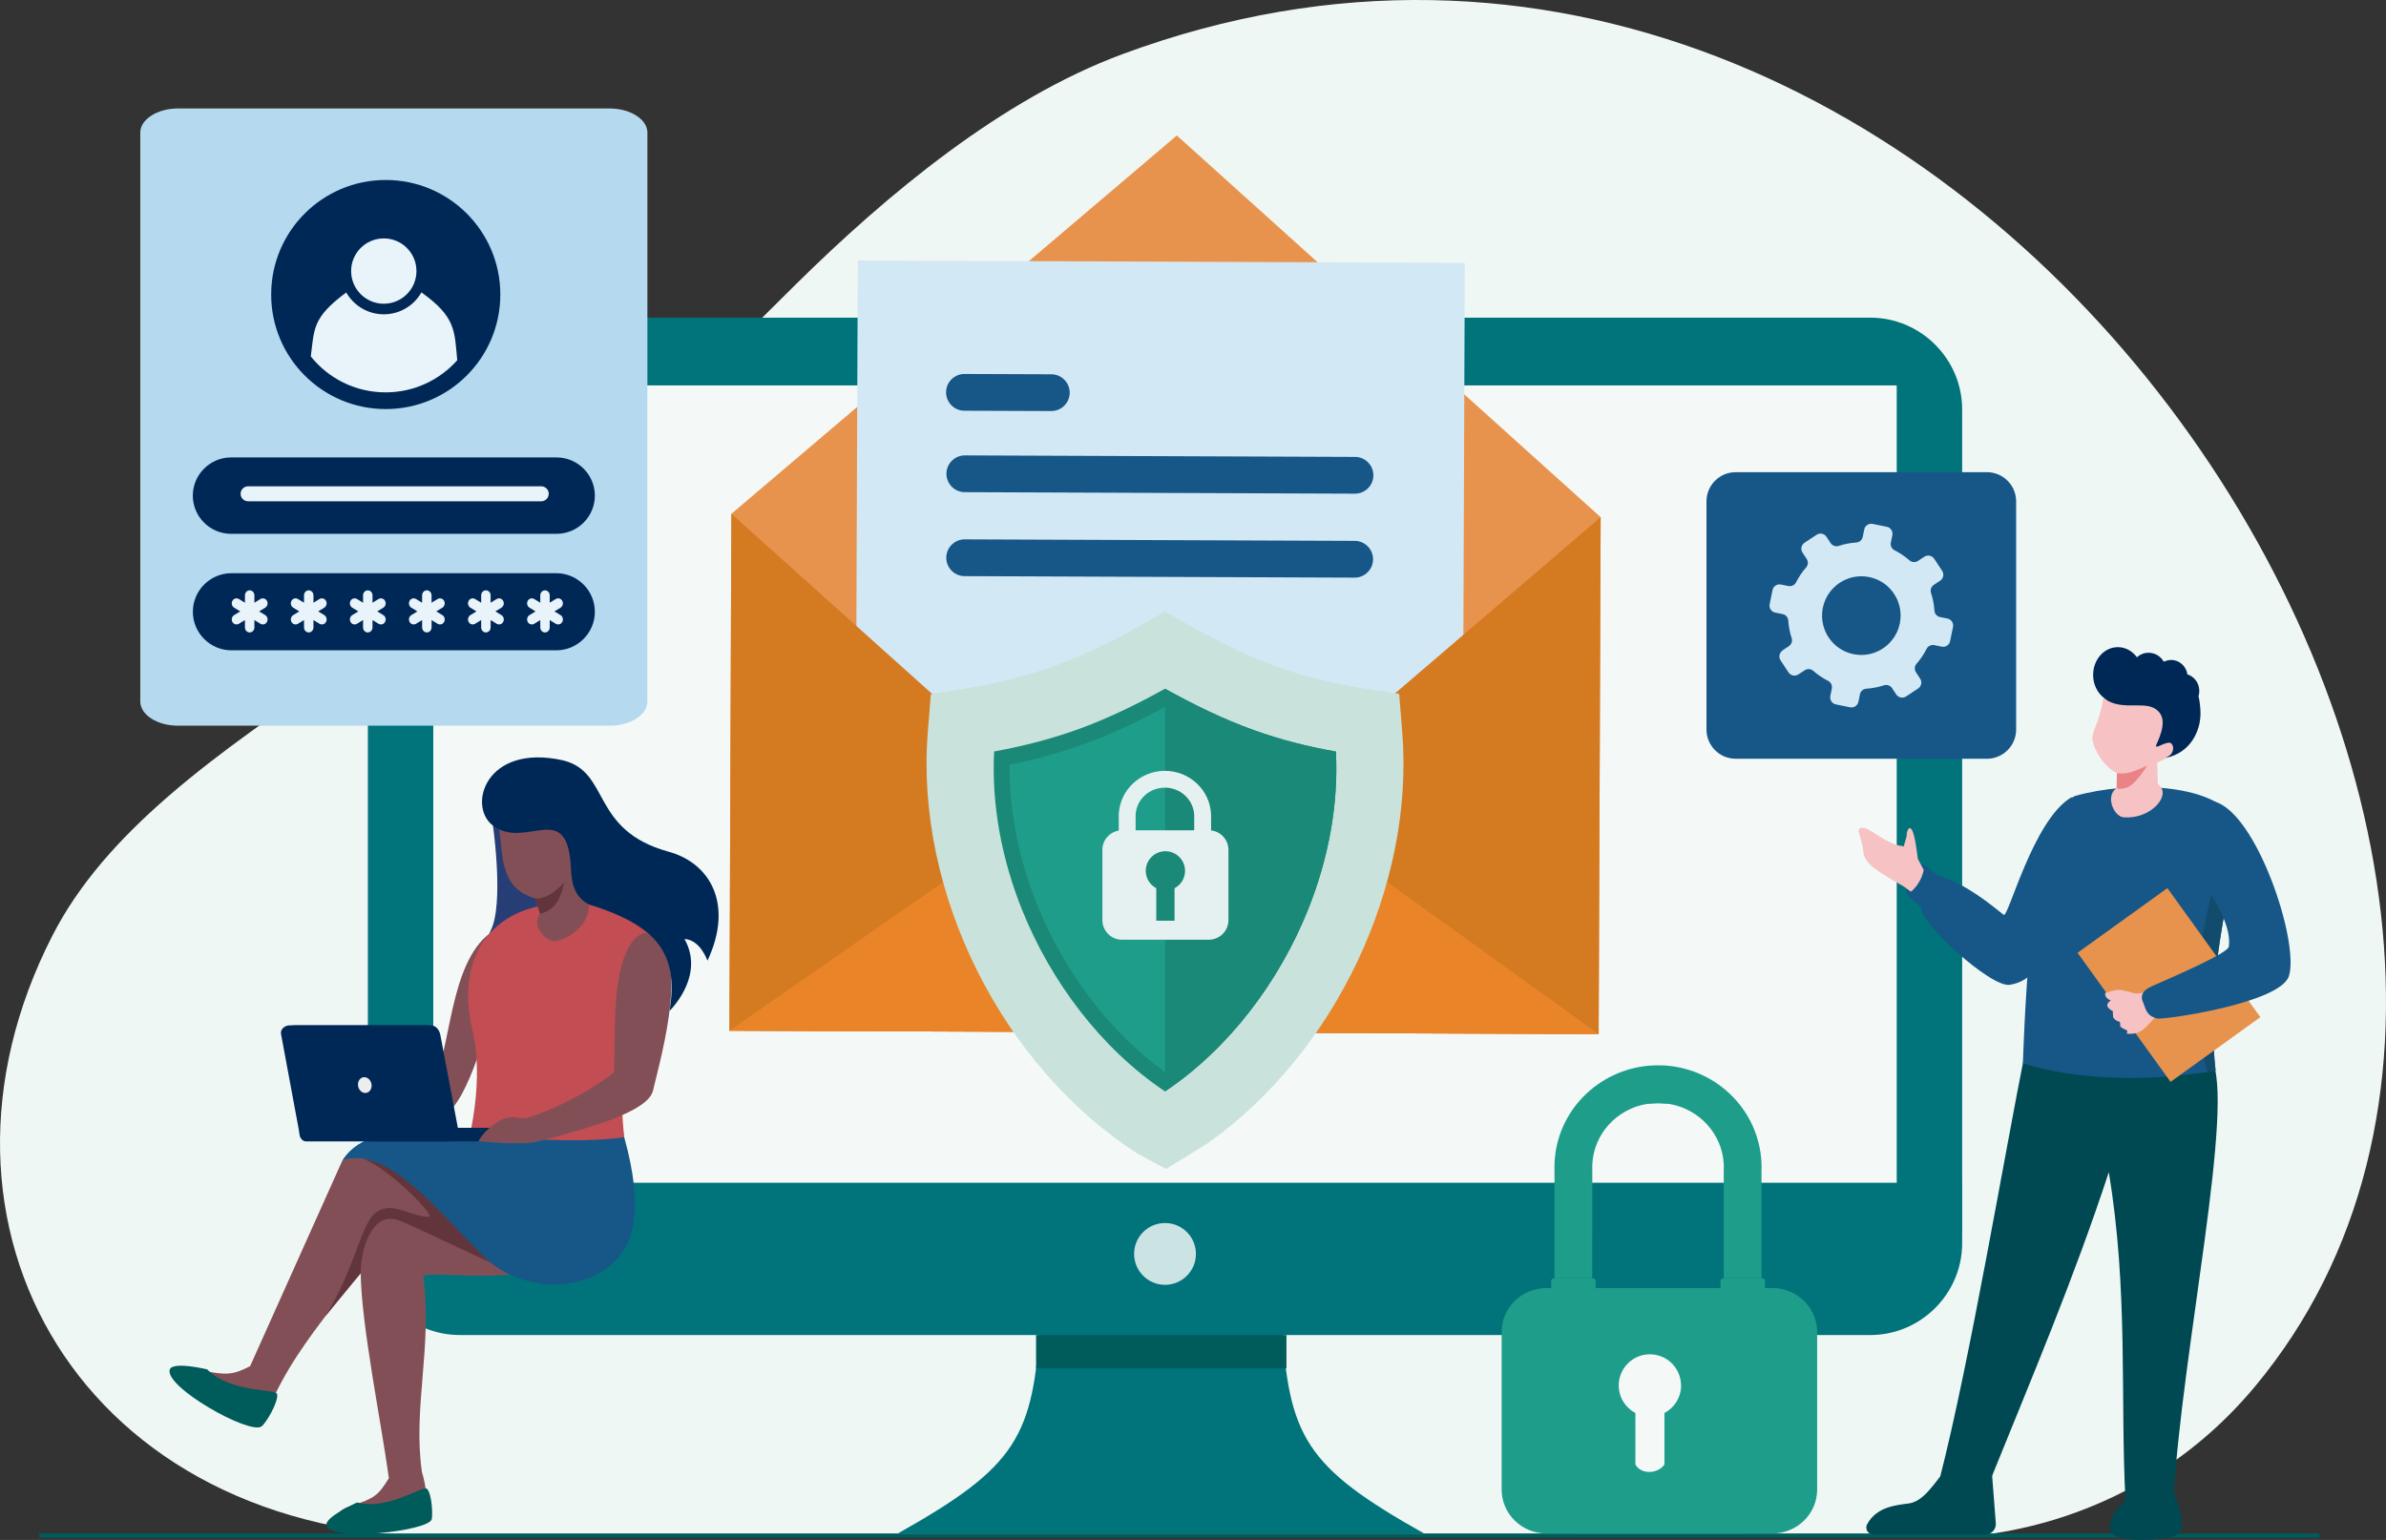
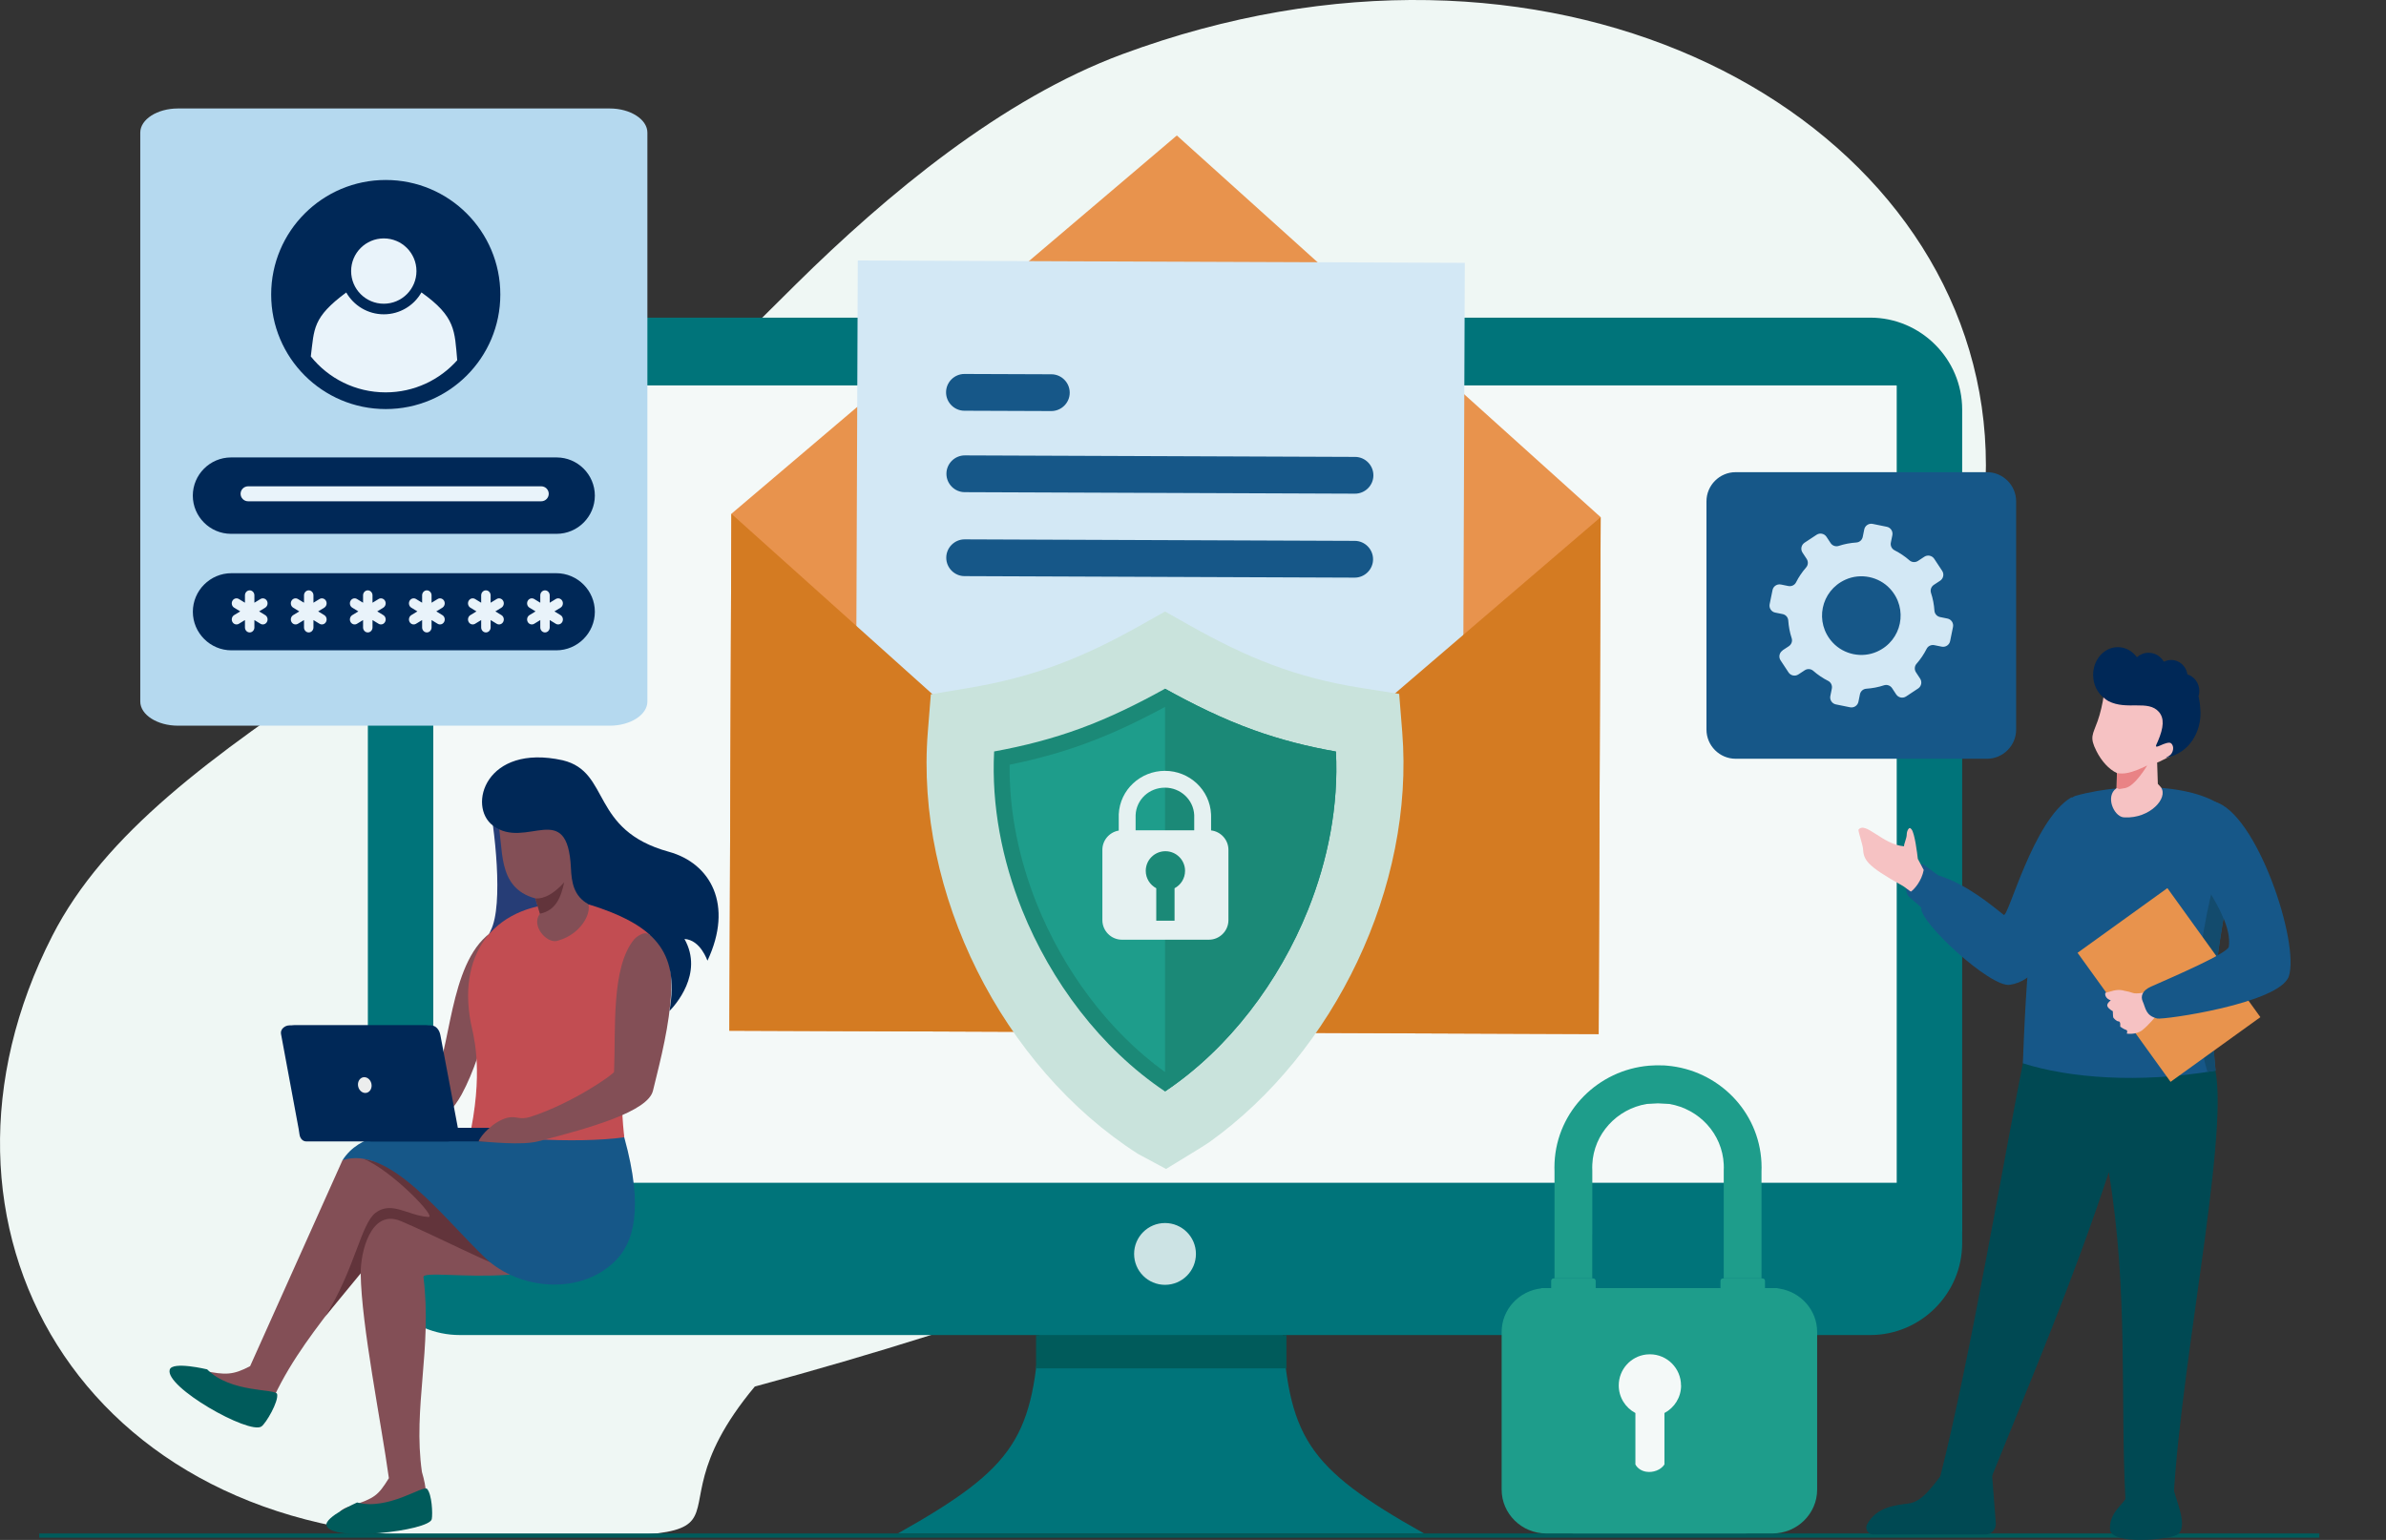
<svg xmlns="http://www.w3.org/2000/svg" id="Layer_2" data-name="Layer 2" viewBox="0 0 585.82 378.19">
  <rect x="0" y="0" width="585.82" height="378.19" fill="#333333" stroke="none" />
  <defs>
    <style>
      .cls-1, .cls-2 {
        fill: #005b5b;
      }

      .cls-3 {
        fill: #e8934d;
      }

      .cls-4, .cls-5 {
        fill: #d3e8f5;
      }

      .cls-6, .cls-7 {
        fill: #62343b;
      }

      .cls-8 {
        fill: #834f56;
      }

      .cls-9 {
        fill: #263d76;
      }

      .cls-9, .cls-7, .cls-10, .cls-11, .cls-12, .cls-13, .cls-5, .cls-14, .cls-15, .cls-16, .cls-17, .cls-18, .cls-19, .cls-20, .cls-21, .cls-22, .cls-23, .cls-24, .cls-25, .cls-26, .cls-27, .cls-28, .cls-2, .cls-29, .cls-30, .cls-31 {
        fill-rule: evenodd;
      }

      .cls-10 {
        fill: #1b8977;
      }

      .cls-11 {
        fill: #134b6d;
      }

      .cls-12 {
        fill: #1e9d8b;
      }

      .cls-13 {
        fill: #165788;
      }

      .cls-14 {
        fill: #d47b22;
      }

      .cls-15 {
        fill: #c9e3dc;
      }

      .cls-16 {
        fill: #cce3e4;
      }

      .cls-17 {
        fill: #c24d52;
      }

      .cls-18 {
        fill: #b5d9ef;
      }

      .cls-19 {
        fill: #eff7f4;
      }

      .cls-20 {
        fill: #ea8428;
      }

      .cls-21 {
        fill: #fff;
      }

      .cls-22 {
        fill: #e98385;
      }

      .cls-23 {
        fill: #f6c2c3;
      }

      .cls-24 {
        fill: #f4f9f8;
      }

      .cls-25 {
        fill: #e9f3fa;
      }

      .cls-26 {
        fill: #fca700;
      }

      .cls-27 {
        fill: #e5f1f1;
      }

      .cls-28 {
        fill: #eceded;
      }

      .cls-29 {
        fill: #004953;
      }

      .cls-30 {
        fill: #002857;
      }

      .cls-31 {
        fill: #00747a;
      }
    </style>
  </defs>
  <g id="Layer_1-2" data-name="Layer 1">
    <g>
-       <path class="cls-19" d="m275.61,13.29c-29.67,10.98-57.88,34.5-80.1,56.43-46.27,45.66-53.17,55.26-110.25,93.6-33.27,22.34-59.5,41.24-72.42,66.51-36.3,70.99,6.94,147.66,97.54,147.66h368.32s43.33.97,74.94-36.97C660.79,211.92,483.06-63.5,275.61,13.29" />
+       <path class="cls-19" d="m275.61,13.29c-29.67,10.98-57.88,34.5-80.1,56.43-46.27,45.66-53.17,55.26-110.25,93.6-33.27,22.34-59.5,41.24-72.42,66.51-36.3,70.99,6.94,147.66,97.54,147.66s43.33.97,74.94-36.97C660.79,211.92,483.06-63.5,275.61,13.29" />
      <path class="cls-31" d="m112.89,78.01h346.3c12.41,0,22.57,10.16,22.57,22.57v201.85H90.32V100.58c0-12.41,10.16-22.57,22.57-22.57" />
      <path class="cls-24" d="m106.46,94.65h359.15s.08.04.08.08v228.38s-.04.08-.08.08H106.46s-.08-.04-.08-.08V94.73s.04-.08.08-.08" />
      <path class="cls-31" d="m255.38,324.21c-1.59,28.74-5.8,36.01-34.94,52.39h129.2c-29.15-16.38-33.35-23.65-34.94-52.39l-29.66-2.34-29.66,2.34Z" />
      <path class="cls-31" d="m481.76,290.47v14.83c0,12.41-10.16,22.57-22.57,22.57H112.89c-12.41,0-22.57-10.16-22.57-22.57v-14.83h391.44Z" />
      <path class="cls-16" d="m286.04,300.36c4.19,0,7.59,3.4,7.59,7.59s-3.4,7.59-7.59,7.59-7.59-3.4-7.59-7.59,3.4-7.59,7.59-7.59" />
      <rect class="cls-1" x="254.38" y="327.87" width="61.47" height="8.18" />
      <path class="cls-26" d="m193.87,186.24c-7.87,0-14.26,6.38-14.26,14.26s6.38,14.26,14.26,14.26,14.26-6.38,14.26-14.26-6.38-14.26-14.26-14.26" />
      <polygon class="cls-3" points="393 127.01 392.51 253.96 179.08 253.13 179.57 126.18 288.94 33.27 393 127.01" />
      <rect class="cls-4" x="197.98" y="76.57" width="173.64" height="149.04" transform="translate(132.61 435.3) rotate(-89.78)" />
      <polygon class="cls-14" points="179.57 126.18 284.31 220.17 393 127.01 392.51 253.96 179.08 253.13 179.57 126.18" />
-       <path class="cls-20" d="m179.08,253.13l97.17-67.54c6.84-5.35,15.49-4.58,21.46.21l94.8,68.16-213.43-.83Z" />
      <path class="cls-13" d="m236.9,111.84l95.8.37c2.48,0,4.51,2.05,4.5,4.53,0,2.48-2.05,4.51-4.53,4.5l-95.8-.37c-2.48,0-4.51-2.05-4.5-4.53,0-2.48,2.05-4.51,4.53-4.5" />
      <path class="cls-13" d="m236.86,132.46l95.76.37c2.48,0,4.51,2.05,4.5,4.53,0,2.48-2.05,4.51-4.53,4.5l-95.76-.37c-2.48,0-4.51-2.05-4.5-4.53,0-2.48,2.05-4.51,4.53-4.5" />
      <path class="cls-13" d="m236.81,91.84l21.33.08c2.48,0,4.51,2.05,4.5,4.53,0,2.48-2.05,4.51-4.53,4.5l-21.33-.08c-2.48,0-4.51-2.05-4.5-4.53,0-2.48,2.05-4.51,4.53-4.5" />
      <path class="cls-18" d="m43.68,26.64c-5.07,0-9.24,2.68-9.24,5.93v139.72c0,3.25,4.18,5.93,9.24,5.93h106.03c5.07,0,9.24-2.68,9.24-5.93V32.57c0-3.25-4.18-5.93-9.24-5.93H43.68Z" />
      <path class="cls-30" d="m94.71,44.2c-15.54,0-28.13,12.59-28.13,28.13s12.59,28.13,28.13,28.13,28.13-12.59,28.13-28.13-12.59-28.13-28.13-28.13" />
      <path class="cls-25" d="m76.31,87.54c4.31,5.38,10.94,8.82,18.37,8.82,6.99,0,13.27-3.05,17.58-7.89-.66-7.23-.34-10.64-8.79-16.66-1.82,3.21-5.28,5.38-9.23,5.38s-7.4-2.16-9.23-5.36c-8.31,6.15-7.84,8.89-8.7,15.72" />
      <path class="cls-25" d="m94.23,58.55c-4.43,0-8.02,3.59-8.02,8.02s3.59,8.02,8.02,8.02,8.02-3.59,8.02-8.02-3.59-8.02-8.02-8.02" />
      <path class="cls-30" d="m136.58,140.77H56.82c-5.21,0-9.47,4.26-9.47,9.47s4.26,9.47,9.47,9.47h79.76c5.21,0,9.47-4.26,9.47-9.47s-4.26-9.47-9.47-9.47" />
      <path class="cls-25" d="m119.3,144.98h0c-.64,0-1.16.55-1.16,1.23v1.81l-1.49-.91c-.55-.34-1.27-.14-1.59.45-.32.58-.13,1.34.43,1.68l1.49.91-1.49.91c-.55.34-.75,1.09-.43,1.68.32.59,1.03.79,1.59.45l1.49-.91v1.81c0,.68.52,1.23,1.16,1.23s1.16-.55,1.16-1.23v-1.81l1.49.91c.55.34,1.27.14,1.59-.45.32-.59.13-1.34-.43-1.68l-1.49-.91,1.49-.91c.55-.34.75-1.09.43-1.68h0c-.32-.58-1.04-.79-1.59-.45l-1.49.91v-1.81c0-.68-.52-1.23-1.16-1.23m-14.5,0h0c-.64,0-1.16.55-1.16,1.23v1.81l-1.49-.91c-.55-.34-1.27-.14-1.59.45-.32.58-.13,1.34.43,1.68l1.49.91-1.49.91c-.55.34-.75,1.09-.43,1.68.32.59,1.03.79,1.59.45l1.49-.91v1.81c0,.68.52,1.23,1.16,1.23s1.16-.55,1.16-1.23v-1.81l1.49.91c.55.34,1.27.14,1.59-.45.32-.59.13-1.34-.43-1.68l-1.49-.91,1.49-.91c.55-.34.75-1.09.43-1.68h0c-.32-.58-1.04-.79-1.59-.45l-1.49.91v-1.81c0-.68-.52-1.23-1.16-1.23Zm-14.5,0h0c-.64,0-1.16.55-1.16,1.23v1.81l-1.49-.91c-.55-.34-1.27-.14-1.59.45-.32.58-.13,1.34.43,1.68l1.49.91-1.49.91c-.55.34-.75,1.09-.43,1.68.32.59,1.04.79,1.59.45l1.49-.91v1.81c0,.68.52,1.23,1.16,1.23s1.16-.55,1.16-1.23v-1.81l1.49.91c.55.34,1.27.14,1.59-.45.32-.59.13-1.34-.43-1.68l-1.49-.91,1.49-.91c.55-.34.75-1.09.43-1.68h0c-.32-.58-1.04-.79-1.59-.45l-1.49.91v-1.81c0-.68-.52-1.23-1.16-1.23Zm-14.5,0h0c-.64,0-1.16.55-1.16,1.23v1.81l-1.49-.91c-.55-.34-1.27-.14-1.59.45-.32.58-.13,1.34.43,1.68l1.49.91-1.49.91c-.55.34-.75,1.09-.43,1.68.32.59,1.03.79,1.59.45l1.49-.91v1.81c0,.68.52,1.23,1.16,1.23s1.16-.55,1.16-1.23v-1.81l1.49.91c.55.34,1.27.14,1.59-.45.32-.59.13-1.34-.43-1.68l-1.49-.91,1.49-.91c.55-.34.75-1.09.43-1.68h0c-.32-.58-1.03-.79-1.59-.45l-1.49.91v-1.81c0-.68-.52-1.23-1.16-1.23Zm-14.5,0h0c-.64,0-1.16.55-1.16,1.23v1.81l-1.49-.91c-.55-.34-1.27-.14-1.59.45-.32.58-.13,1.34.43,1.68l1.49.91-1.49.91c-.55.34-.75,1.09-.43,1.68.32.59,1.03.79,1.59.45l1.49-.91v1.81c0,.68.52,1.23,1.16,1.23s1.16-.55,1.16-1.23v-1.81l1.49.91c.55.34,1.27.14,1.59-.45.32-.59.13-1.34-.43-1.68l-1.49-.91,1.49-.91c.55-.34.75-1.09.43-1.68h0c-.32-.58-1.03-.79-1.59-.45l-1.49.91v-1.81c0-.68-.52-1.23-1.16-1.23Zm72.51,0h0c-.64,0-1.16.55-1.16,1.23v1.81l-1.49-.91c-.55-.34-1.27-.14-1.59.45-.32.58-.13,1.34.43,1.68l1.49.91-1.49.91c-.55.34-.75,1.09-.43,1.68.32.59,1.03.79,1.59.45l1.49-.91v1.81c0,.68.52,1.23,1.16,1.23s1.16-.55,1.16-1.23v-1.81l1.49.91c.55.34,1.27.14,1.59-.45.32-.59.13-1.34-.43-1.68l-1.49-.91,1.49-.91c.55-.34.75-1.09.43-1.68h0c-.32-.58-1.03-.79-1.59-.45l-1.49.91v-1.81c0-.68-.52-1.23-1.16-1.23Z" />
      <path class="cls-30" d="m136.68,112.34H56.72c-5.16,0-9.38,4.22-9.38,9.38s4.22,9.38,9.38,9.38h79.95c5.16,0,9.38-4.22,9.38-9.38s-4.22-9.38-9.38-9.38" />
      <path class="cls-25" d="m132.88,119.43H60.91c-1.01,0-1.84.83-1.84,1.84h0c0,1.01.83,1.84,1.84,1.84h71.98c1.01,0,1.84-.83,1.84-1.84h0c0-1.01-.83-1.84-1.84-1.84" />
      <path class="cls-15" d="m286.29,287.08c1.4-.9,9.16-5.53,10.52-6.5,30.96-22.11,50.52-62.98,47.47-100.83l-.75-9.33-9.25-1.46c-16.22-2.55-28.15-7.45-42.4-15.49l-5.84-3.29-5.84,3.29c-14.33,8.08-26.22,12.79-42.51,15.51l-9.15,1.53-.74,9.24c-3.18,39.52,18.28,82.32,51.62,103.64l6.87,3.69Z" />
      <path class="cls-10" d="m328,184.57c.68,13.25-1.94,26.62-6.87,38.9-7.03,17.5-19.3,33.99-35.09,44.57-15.79-10.58-28.06-27.07-35.09-44.57-4.93-12.28-7.55-25.66-6.87-38.92,7.24-1.32,14.28-3.12,21.22-5.67,7.2-2.65,14.04-6.02,20.74-9.74,7.03,3.9,14.22,7.44,21.81,10.17,6.59,2.37,13.28,4.06,20.15,5.26" />
      <path class="cls-10" d="m328,184.57c.68,13.25-1.94,26.62-6.87,38.9-7.03,17.5-19.3,33.99-35.09,44.57h0v-98.9c7.03,3.9,14.22,7.44,21.81,10.17,6.59,2.37,13.28,4.06,20.15,5.26" />
      <path class="cls-12" d="m286.04,173.6v89.69c-14.07-10.16-25.05-25.29-31.46-41.27-4.34-10.82-6.83-22.53-6.69-34.22,6.38-1.29,12.65-3,18.76-5.25,6.7-2.47,13.13-5.55,19.39-8.95" />
      <path class="cls-10" d="m300.24,208.34v15.11c0,2.64-.79,5.17-3.42,5.17h-21.35c-2.64,0-3.43-2.16-3.43-4.8v-15.11c0-6.18,28.21-4.66,28.21-.37" />
      <path class="cls-27" d="m286.14,209.05c2.66,0,4.82,2.16,4.82,4.82,0,1.85-1.04,3.46-2.58,4.27v7.97h-4.49v-7.97c-1.53-.81-2.58-2.42-2.58-4.27,0-2.66,2.16-4.82,4.82-4.82m-11.45-5.08v-4.01c.29-6.02,5.35-10.65,11.34-10.65s11.04,4.64,11.32,10.65v.02c0,.17.01.34.01.51,0,.14,0,.27,0,.41v3.04c2.39.27,4.26,2.31,4.26,4.77v17.27c0,2.64-2.16,4.8-4.8,4.8h-21.35c-2.64,0-4.8-2.16-4.8-4.8v-17.27c0-2.37,1.75-4.36,4.02-4.73Zm18.53-.06v-3.1c0-.11,0-.21,0-.32s0-.21,0-.32h0s0-.01,0-.01c-.18-3.74-3.33-6.72-7.19-6.72s-7.02,2.9-7.2,6.72v3.75h14.39Z" />
      <rect class="cls-1" x="9.62" y="376.6" width="559.82" height="1.04" />
      <path class="cls-29" d="m459.93,376.85h27.54c1.3,0,2.36-.97,2.53-2.21.02-.17.03-.35.02-.54l-1.12-14.47s-1.15-.53-2.75-.91c-.95-.23-1.75-.92-2.04-1.85-.02-.07-.04-.14-.06-.21-.63-2.78-4.65-3.67-5.39-.95-.1.35-.18.69-.25,1.02-.02.08-.04.16-.05.24-.12.58-.2,1.12-.27,1.59v.03c-.15,1.2-.14,1.97-.14,1.97-.36.46-.72.92-1.06,1.37-.18.22-.34.45-.51.66-.36.47-.71.93-1.06,1.37-.16.21-.32.41-.48.61-.38.48-.76.93-1.14,1.35-.17.19-.34.38-.51.56-1.42,1.49-2.85,2.51-4.55,2.75-2.99.41-7.86.74-10.22,5.12-.05.09-.09.18-.12.28-.35,1.06.45,2.21,1.62,2.21" />
      <path class="cls-29" d="m542.91,259.92c6.13,10.7-7.36,72.36-9.27,108.43-4.11-.08-7.69-.15-11.8-.23-1.29-24.8.76-51.08-4.08-80.24-8.74,26.61-18.97,50.58-29.2,75.91l-12.25-.92c7.35-28.65,15.9-79.7,20.97-104.88h0c1.73-69.15,38.47-51.33,35.16-9.46-.37,4.73,8.8,4.86,10.46,11.38" />
      <path class="cls-29" d="m518.06,375.57c.22,3.93,14.14,2.57,16.37,1.4.86-.45,1.22-1.33,1.29-2.39.11-1.69-.52-3.86-1.07-5.56-.89-2.77-.77-2.72-1.39-4.61,0,0,.16-3.07-4.4-4.25-4.56-1.18-6.23,6.48-7.01,7.95-.71,1.35-3.48,3.19-3.77,6.51-.03.3-.03.62-.01.95" />
      <path class="cls-13" d="m509.19,209.31c-4.23,9.27-3.65,30.75-15.75,32.55-4.77.71-22.34-15.55-21.71-18.93-.45-.61-2.84-2.36-3.25-2.97-1.92-2.87,2.61-8.86,3.94-7.53l3.43,2.52c7.22,2.26,13.33,7.57,16.11,9.72,1.11.86,7.15-23.17,16.53-28.81,1.02-.66,3.68,8.97.71,13.45" />
      <path class="cls-13" d="m548.42,200.78c4.03,6.01-7.8,31.63-4.44,62.14-18.84,3.24-36.07,1.8-47.32-1.79.53-12.43,1.91-61.2,12.9-65.68,13.4-3.76,33.35-2.9,38.87,5.33" />
      <path class="cls-11" d="m545.93,225.51c-1.85,10.51-3.49,23.45-1.96,37.41-.66.11-1.32.22-1.97.32-.75-2.28-1.76-6.62-2.33-14.41-.99-13.44,3.58-30.64,3.58-30.64l2.68,7.3h0Z" />
      <path class="cls-23" d="m514.7,184.41c1.28,2.54,3.06,4.5,5.05,5.45l-.07,3.69-.54.46c-2.1,2.25.17,6.88,2.57,6.73,6.05.3,10.7-4.67,8.88-7.36l-.79-.88-.17-5.22c.31-.02,2.59-1.31,3.26-1.52.68-.21,1.67-1.51,1.74-2.89.07-1.38-2.06-.93-2.06-.93,2.58-3.53,5.49-6.41,1.71-9.58-3.78-3.17-12.47-5.03-12.47-5.03l-5.23-1.81c.67,1.8-.22,7.82-1.57,11.58-1.2,3.37-2.02,3.9-.31,7.3" />
      <path class="cls-22" d="m527.17,188.01s-2.96,5.07-5.39,5.53c-2.43.46-1.19.12-2.09.01l.07-3.69c1.67.27,3.31.14,7.41-1.86" />
      <rect class="cls-3" x="518.95" y="222.4" width="27.18" height="39.06" transform="translate(-40.97 356.89) rotate(-35.77)" />
      <path class="cls-23" d="m521.25,243.22c-1.83-.35-2.85.3-4.33.6-.19.59.2,1.51,1.33,1.85,0,0-1.11.79-.83,1.46.28.67,1.33,1.21,1.33,1.21,0,0,.03,1.39.11,1.55.08.15.78.97,1.32.95.54-.01.38,1.3.38,1.3,0,0,.95.66,1.45.79.5.13.16.91.16.91,0,0,2.23.38,3.79-.83,1.56-1.21,3.24-3.31,3.24-3.31,0,0-1.58-5.21-2.27-6.03-.01-.02-2.26.52-3.24.19-1.49-.51-2.03-.46-2.45-.63" />
      <path class="cls-13" d="m535.76,203.7c.24-5.18,3.79-7.48,7.92-6.83,10.38,2.65,21.01,34.7,18.28,42.91-2.3,6.66-30.84,10.74-32.33,10.35-2.83-.73-2.76-2.43-3.56-4.25-.47-1.06-.25-2.56,2.03-3.57,6.07-2.69,18.79-8.16,19.13-9.81,1.19-8.89-11.86-20.62-11.47-28.81" />
      <path class="cls-23" d="m470.87,210.91c-.14-1.28-.76-6.34-1.56-7.26-.41-.47-.53-.29-.76-.04-.2.22-.4.85-.4,1.29.02.93-.74,2.43-.66,2.94-5.29-.42-9.55-6.31-11.2-4.05-.02.56,1.04,3.68,1.11,4.55.2,2.78.59,4.13,9.82,9.25.44.24,1.47,1.12,1.95,1.38.79-.52,2.63-2.57,3.15-5.32l-1.46-2.75Z" />
      <path class="cls-30" d="m517.68,172.19c4.54,2.33,9.76-.43,12.41,2.68,1.31,1.54,1.18,3.76-.29,7.2-.43,1.01-1.01,1.76.7.96.78-.36,2.08-.87,2.52-.51.98.79.49,2.46-.3,3-.35.24-1.01.6-1.01.6,6.1-1.16,8.65-6.67,8.56-11.1-.03-1.5-.2-2.84-.48-4.03.13-.41.19-.84.19-1.3,0-1.93-1.23-3.55-2.91-4.06-.31-2.01-1.97-3.55-3.98-3.55-.6,0-1.18.14-1.69.39l-.2-.05c-.73-1.26-2.11-2.11-3.68-2.11-1.1,0-2.11.42-2.86,1.1-1.11-1.51-2.79-2.48-4.68-2.48-3.35,0-6.07,3.05-6.07,6.82,0,2.36,1.06,4.44,2.68,5.66.33.29.69.55,1.08.78" />
      <path class="cls-12" d="m427.51,316.34h-42.31v.07c-5.46.6-9.73,5.18-9.73,10.69v38.74c0,5.92,4.93,10.76,10.96,10.76h48.76c6.03,0,10.96-4.84,10.96-10.76v-38.74c0-5.33-3.99-9.78-9.18-10.62l-.77-.14h-8.67Z" />
      <path class="cls-12" d="m390.95,303.17v-15.75c-.01-.24-.02-.48-.02-.72s0-.48.02-.72v-.03h0c.35-7.47,6.01-13.59,13.36-14.83l2.76-.15,2.79.15c7.36,1.24,13.01,7.36,13.36,14.83h0v.03c.01.24.02.48.02.72s0,.48-.02.72v15.75h0s0,10.78,0,10.78h9.27v-26.34c.01-.3.02-.61.02-.91,0-.38-.01-.76-.03-1.15v-.04c-.61-12.74-10.73-22.73-23.18-23.8-.05,0-.11,0-.16-.01-.11,0-.23-.02-.34-.03-.12,0-.24-.02-.35-.02-.06,0-.13,0-.19,0-1.08-.05-2.16-.03-3.24.06-.05,0-.11,0-.16.01-12.44,1.07-22.57,11.05-23.18,23.8v.04c-.02.38-.03.76-.03,1.15,0,.3,0,.61.02.91v26.34h9.27v-10.78h0Z" />
      <path class="cls-12" d="m381.46,313.96h9.71c.33,0,.61.27.61.61v2.32c0,.33-.27.61-.61.61h-9.71c-.33,0-.61-.27-.61-.61v-2.32c0-.33.27-.61.61-.61" />
      <path class="cls-12" d="m423.03,313.96h9.71c.33,0,.61.27.61.61v2.32c0,.33-.27.61-.61.61h-9.71c-.33,0-.61-.27-.61-.61v-2.32c0-.33.27-.61.61-.61" />
      <path class="cls-12" d="m420.73,316.34h-42.31v.07c-5.46.6-9.73,5.18-9.73,10.69v38.74c0,5.92,4.93,10.76,10.96,10.76h48.76c6.03,0,10.96-4.84,10.96-10.76v-38.74c0-5.33-3.99-9.78-9.18-10.62l-.79-.14h-8.65Z" />
-       <path class="cls-12" d="m418.57,320.24h-36.84v.06c-4.75.52-8.47,4.51-8.47,9.31v33.73c0,5.15,4.29,9.37,9.54,9.37h42.45c5.25,0,9.54-4.22,9.54-9.37v-33.73c0-4.64-3.48-8.51-8-9.24v-.12h-8.22Z" />
      <path class="cls-24" d="m412.73,340.25c0-4.22-3.42-7.65-7.65-7.65-.3,0-.6.02-.89.05-3.8.44-6.75,3.67-6.75,7.6,0,2.94,1.66,5.49,4.09,6.77v12.64c.57,1.03,1.58,1.61,2.67,1.78,1.66.26,3.54-.4,4.46-1.78v-12.64c2.43-1.28,4.09-3.83,4.09-6.77" />
      <path class="cls-13" d="m426.14,115.96h61.71c3.94,0,7.16,3.22,7.16,7.16v56.06c0,3.94-3.22,7.16-7.16,7.16h-61.71c-3.94,0-7.16-3.22-7.16-7.16v-56.06c0-3.94,3.22-7.16,7.16-7.16" />
      <path class="cls-5" d="m437.65,159.72l1.55-1.02c.65-.43.94-1.24.7-1.97-.47-1.43-.74-2.89-.84-4.35-.05-.78-.62-1.42-1.39-1.57l-1.82-.37c-.94-.19-1.55-1.11-1.36-2.05l.71-3.48c.19-.94,1.11-1.55,2.06-1.36l1.82.37c.76.15,1.54-.21,1.89-.9.66-1.31,1.49-2.54,2.48-3.67.51-.58.56-1.44.13-2.09l-1.02-1.55c-.53-.8-.31-1.88.49-2.42l2.97-1.96c.8-.53,1.88-.31,2.42.49l1.02,1.55c.43.65,1.24.94,1.97.7,1.42-.47,2.88-.74,4.35-.84.78-.05,1.42-.62,1.57-1.39l.37-1.82c.19-.94,1.11-1.55,2.06-1.36l3.48.71c.94.19,1.55,1.11,1.36,2.06l-.37,1.82c-.16.76.21,1.54.91,1.89,1.31.67,2.54,1.49,3.67,2.48.58.51,1.44.56,2.09.13l1.55-1.02c.8-.53,1.88-.31,2.42.49l1.96,2.97c.53.8.31,1.88-.49,2.42l-1.55,1.02c-.65.43-.94,1.23-.7,1.98.47,1.42.74,2.88.84,4.35.05.78.62,1.42,1.38,1.58l1.82.37c.94.19,1.55,1.11,1.36,2.06l-.71,3.48c-.19.94-1.12,1.55-2.06,1.36l-1.82-.37c-.76-.15-1.54.21-1.89.91-.66,1.31-1.49,2.54-2.48,3.67-.51.58-.56,1.44-.13,2.09l1.02,1.55c.53.8.31,1.89-.49,2.42l-2.96,1.96c-.8.53-1.88.31-2.42-.49l-1.02-1.55c-.43-.65-1.24-.94-1.98-.7-1.42.47-2.88.74-4.34.84-.78.05-1.42.62-1.57,1.38l-.37,1.82c-.19.94-1.11,1.55-2.06,1.36l-3.48-.71c-.94-.19-1.55-1.11-1.36-2.06l.37-1.82c.15-.76-.21-1.54-.9-1.89-1.31-.66-2.54-1.49-3.67-2.48-.59-.51-1.44-.56-2.09-.13l-1.55,1.02c-.8.53-1.89.31-2.42-.49l-1.96-2.97c-.53-.8-.31-1.88.49-2.41m12.31-1.96c2.75,2.97,7.22,3.89,10.92,2.22,6.1-2.74,7.69-10.54,3.15-15.45-2.75-2.97-7.22-3.88-10.92-2.22-6.11,2.74-7.7,10.54-3.15,15.45Z" />
      <g>
        <path class="cls-9" d="m119.88,195.79c1.52,7.1,3.83,26.45.6,32.73-2.63,5.11-.46,12.7.59,13.32,1.05.62,13.17,4.76,16.22,5.12,3.04.36,20.16-13.39,20.16-13.39l1.37-14.88-38.94-22.9Z" />
        <path class="cls-21" d="m88.19,262.92c1.21-.29,2.47.63,2.81,2.06.34,1.43-.37,2.82-1.58,3.11-1.21.29-2.47-.63-2.81-2.06-.34-1.43.37-2.82,1.58-3.11" />
        <path class="cls-8" d="m123.09,238.29c-1.13,2.48-3.83,19.63-9.74,30.48-3.8,6.98-10.36,10.33-13.97,8.92-6.21-2.42,7.56-13.7,7.67-13.6,3.91-8.62,3.65-30.39,15.31-36.18,1.17-.75,4.15,5.22.72,10.38" />
        <path class="cls-8" d="m111.15,285.48c-9.28,2.44-14.38-9.15-27.06-.54l-22.68,50.57c-4.12,2.17-6.05,2.26-11.4,1.1-1.73-.37-3-.77-5.05.79-.06.05-.12.1-.17.16-.58.63-.39,1.69.43,2.06l18.55,8.31c.91.42,1.27-.18,1.78-.99.07-.12.13-.24.18-.37,7.99-19.84,23.87-31.56,28.37-46.36,0,0,13.75,8.41,22.41,8.52,12.53.16,21.46-8,21.65-8.51.33-.86-27.01-14.74-27.01-14.74" />
        <path class="cls-6" d="m89.12,284.55c6.94,2.69,18.85,15.08,15.87,14.3-4.79-.34-8.87-3.96-12.76-1.02-3.66,2.77-5.06,13.82-12.38,25.48.17-.2,7.1-8.64,8.7-10.58,16.11-19.58,18.33,2.07,41.83-2.93,10.9-2.32-.78-14.06-.65-14.61.21-.9-40.6-10.64-40.6-10.64" />
        <path class="cls-8" d="m111.17,290.35c-4.33,4.37,2.72,3.98-1.5,4.45-2.68.3,19.24,14.65,15.09,16.77-1.01.52-19.28-8.78-26.45-11.73-7.28-2.99-9.81,7.69-9.75,12.93.16,12.65,5.03,36.52,6.92,50.25-2.65,4.26-3.46,4.9-9.15,6.78-1.68.55-2.98.86-3.95,3.24-.03.07-.05.15-.07.22-.18.84.52,1.65,1.42,1.56l18.8-2.1c1-.1,1.73-.93,1.76-1.89,0-.14,0-.27-.03-.41.53-2.64.53-4.82-.67-8.93-2.25-15.71,2.55-30.46.38-47.84-.18-1.43,10.22.18,20.59-.57,6.62-.48,12.43-1.54,18.1-6.23,0,0-16.21-23.8-16.36-24.71-.15-.91-15.14,8.2-15.14,8.2" />
        <path class="cls-13" d="m118.59,273.6c-.73,9.51-26.08-1.76-34.5,11.34,11.48-3.83,24.73,14.17,35.09,24.03,8.32,7.91,23.82,9.31,32.3.26,4.89-5.21,6.45-14.96.88-33.02-3.81-8.9-32.35-8.3-33.76-2.61" />
        <path class="cls-2" d="m50.86,336.3s-8.51-2.05-9.18.05c-1.35,4.24,19.49,16.02,22.5,13.98,1.13-.77,4.25-6.12,3.86-7.96-.29-1.37-11.42-.21-17.18-6.07" />
        <path class="cls-17" d="m159.33,228.87c3.9,15.93-9.6,18.28-6.06,50.44-11.71,1.63-33.13.37-37.57-2.18,2.98-15.63.36-23.4-.14-26.12-3.29-17.69,6.62-29.26,23.83-29.17,8.13.04,16.57,2.03,19.94,7.04" />
        <path class="cls-8" d="m131.42,220.63l1.15,3.76-.39.64c-1.38,2.98,2.45,6.91,4.83,5.97,6.23-1.7,9.29-8.27,6.56-10.39l-1.09-.63-1.9-5.23c.31-.12,2.19-2.18,2.8-2.62.62-.44,1.19-2.08.8-3.5-.39-1.42-2.4-.26-2.4-.26,1.44-4.42,3.44-8.31-1.44-10.27-4.88-1.96-14.3-.96-14.3-.96l-5.9-.11c.7.89,1.5,2.61,2.05,4.69,1.61,6.1-.51,16.26,9.22,18.91" />
        <path class="cls-7" d="m138.52,216.69c-.76,3.55-1.99,6.91-5.95,7.7l-1.15-3.76c.89.06,3.4.15,7.1-3.94" />
        <path class="cls-30" d="m89.47,276.98h33.99v1.67c0,.92-.75,1.67-1.67,1.67h-30.66c-.92,0-1.67-.75-1.67-1.67v-1.67Z" />
        <path class="cls-30" d="m72.22,251.81h33.51c1.32,0,2.16,1.12,2.4,2.43l2.06,10.92,2.28,12.12h-37.99s-4.34-23.37-4.34-23.37c-.21-1.13.93-2.09,2.07-2.09" />
        <path class="cls-30" d="m71.07,251.81h33.51c1.32,0,2.16,1.12,2.4,2.43l4.28,22.74h.06l.28,1.67c.15.9-.75,1.67-1.67,1.67h-34.72c-.92,0-1.53-.76-1.67-1.67l-.21-1.37-4.34-23.37c-.21-1.13.93-2.09,2.07-2.09" />
        <path class="cls-28" d="m89.11,264.58c.89-.21,1.82.46,2.07,1.51s-.27,2.07-1.16,2.29c-.89.21-1.82-.46-2.07-1.51-.25-1.05.27-2.07,1.16-2.29" />
        <path class="cls-8" d="m158.74,229.24c11.43,3.25,3.6,29.99,1.58,38.63-1.25,5.11-15.24,9.1-28.25,12.44-3.96,1.02-12.02.11-14.56,0,.5-1.49,3.71-4.92,7.01-5.79,2.24-.58,2.97.66,5.79-.26,10.4-3.37,20.4-10.5,20.46-11.02.43-10.37-.75-25.68,4.93-32.54.52-.63,2.14-1.73,3.03-1.47" />
        <path class="cls-30" d="m121.04,202.76c-6.34-4.75-1.82-20.21,17.1-16.05,11.89,2.83,6.64,17.13,26.06,22.47,10.3,2.83,15.94,13.05,9.5,26.75-.03.03-1.68-5.11-5.65-5.33,4.82,8.53-2.43,16.41-3.67,17.69,2.48-14.75-3.82-21.18-19.9-26.22-3.66-2.01-4.14-5.47-4.3-8.84-.82-17.27-10.97-4.36-19.15-10.47" />
        <path class="cls-2" d="m87.66,369s-7.97,3.55-7.5,5.61c.95,4.17,25.28,1.37,25.85-1.53.25-1.29.05-6.11-1.17-7.44-.91-.99-9.55,5.39-17.17,3.35" />
      </g>
    </g>
  </g>
</svg>